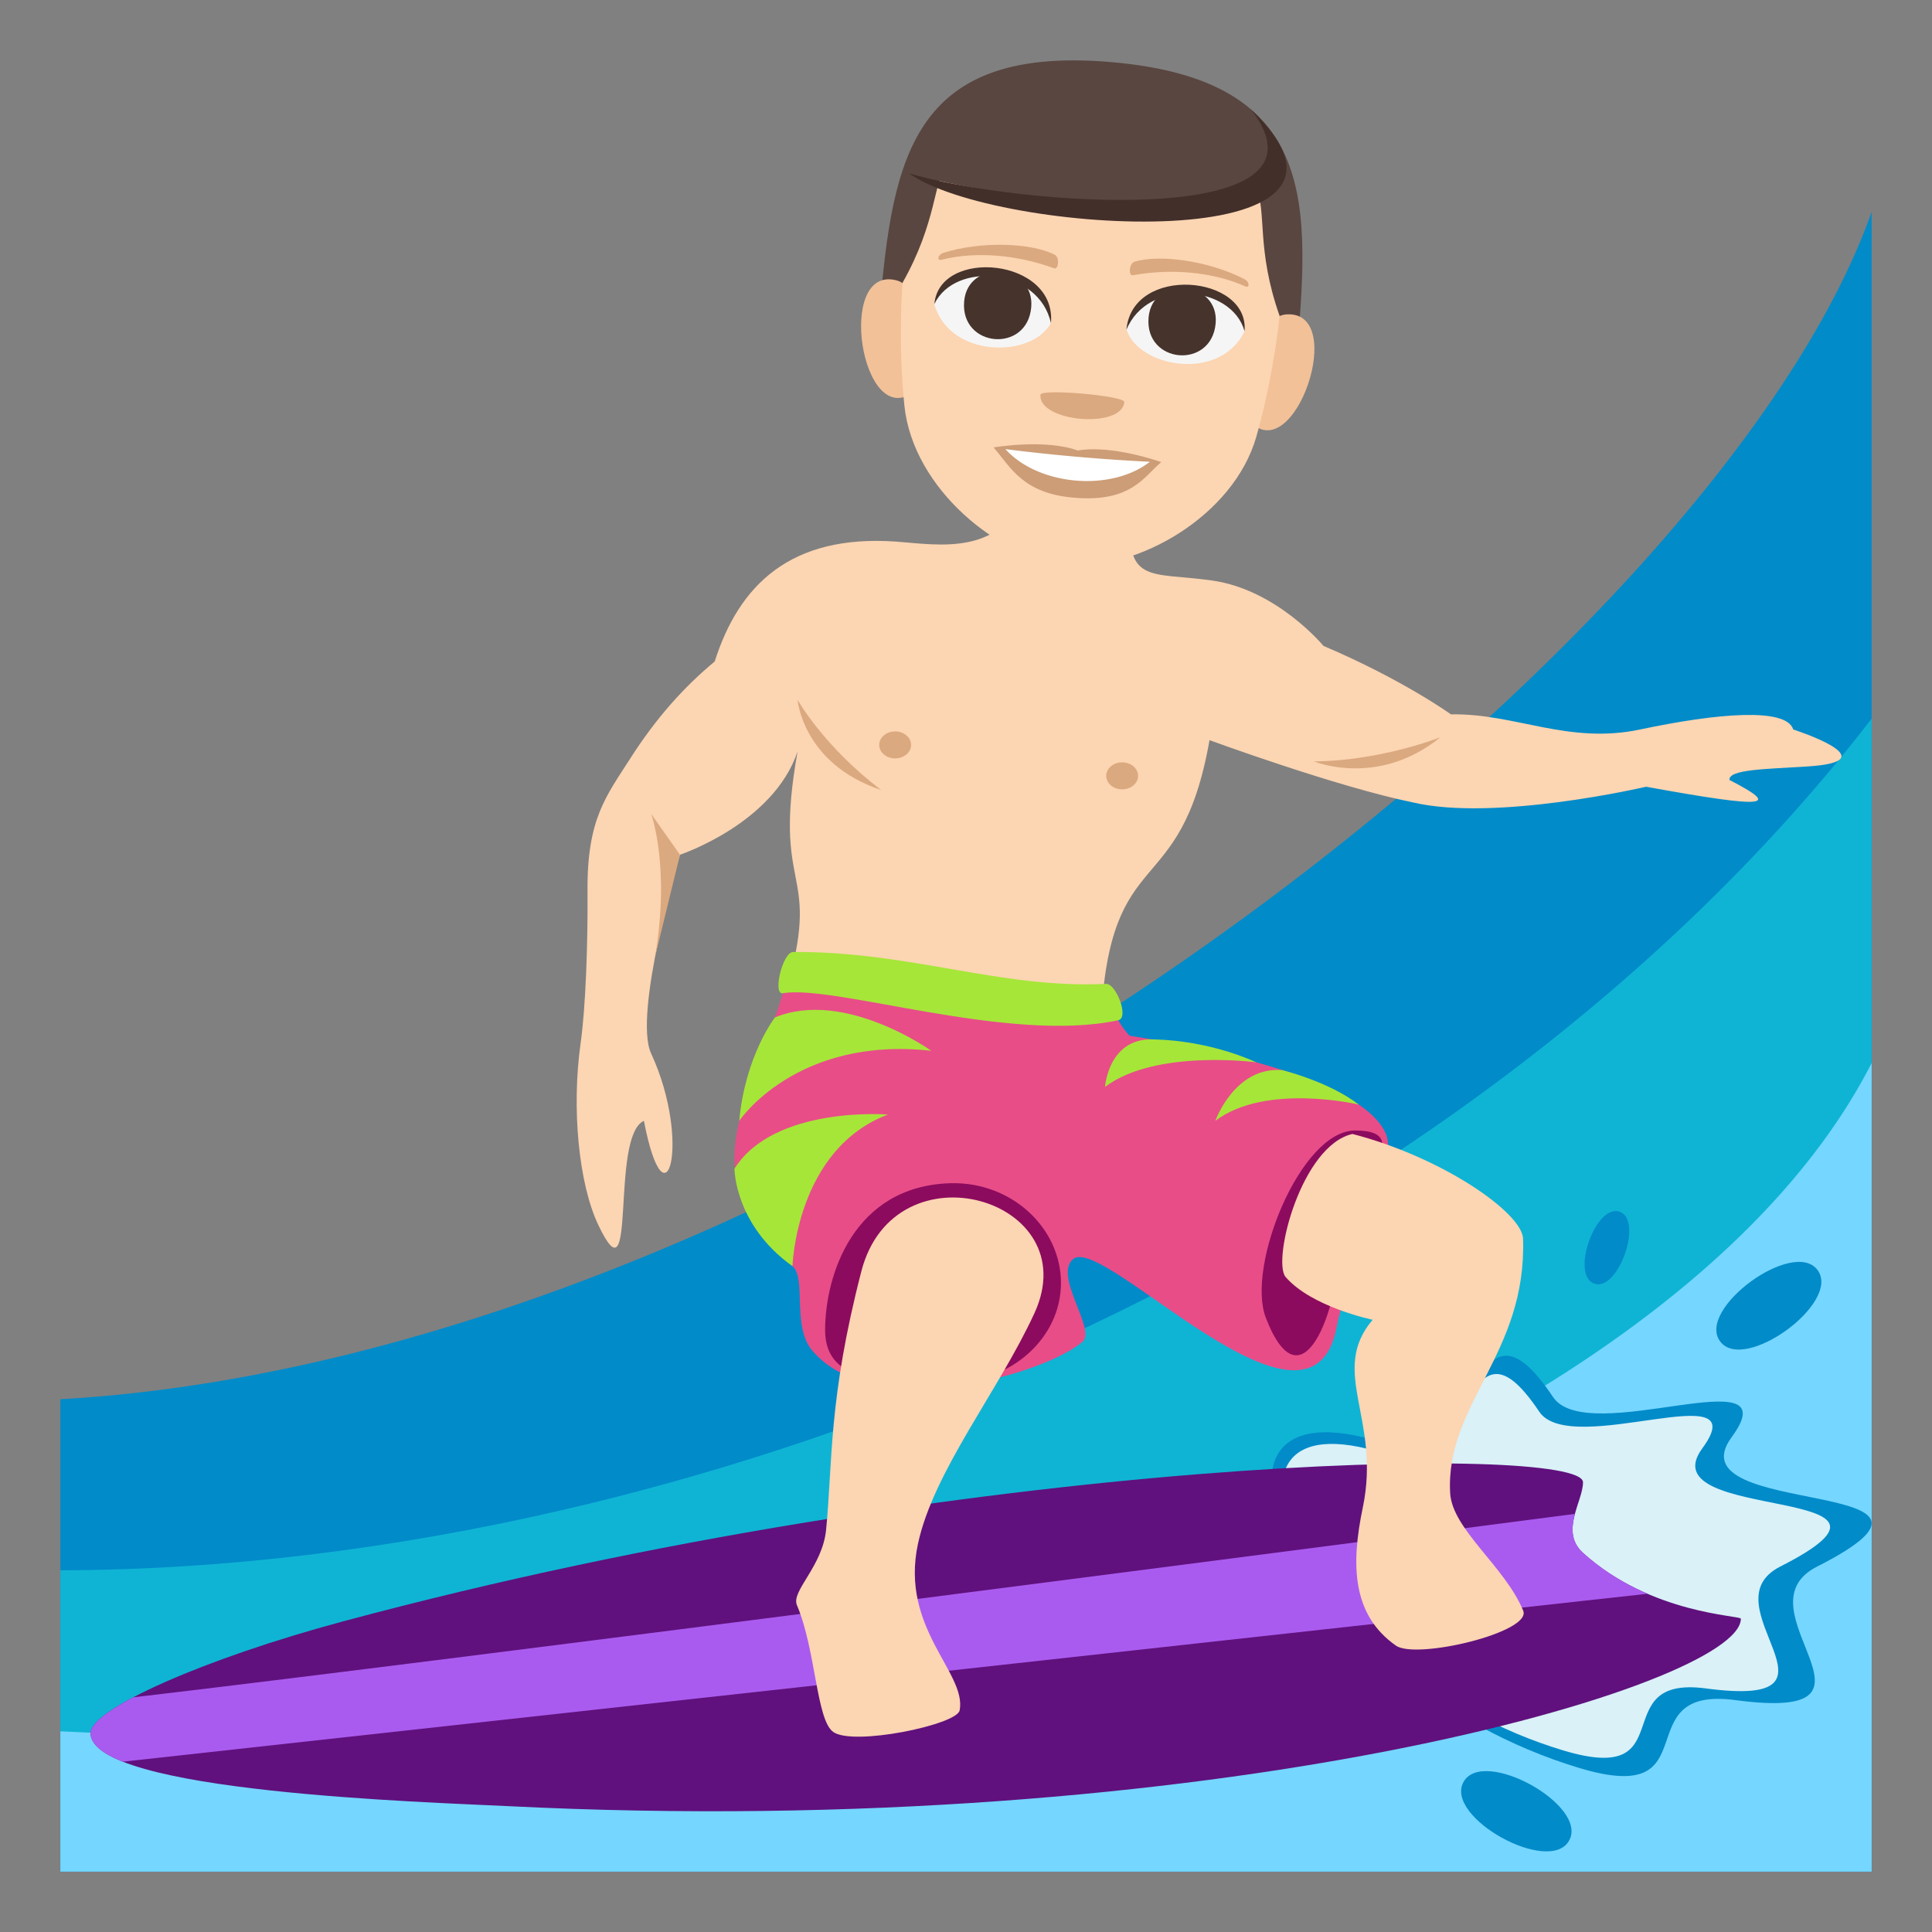
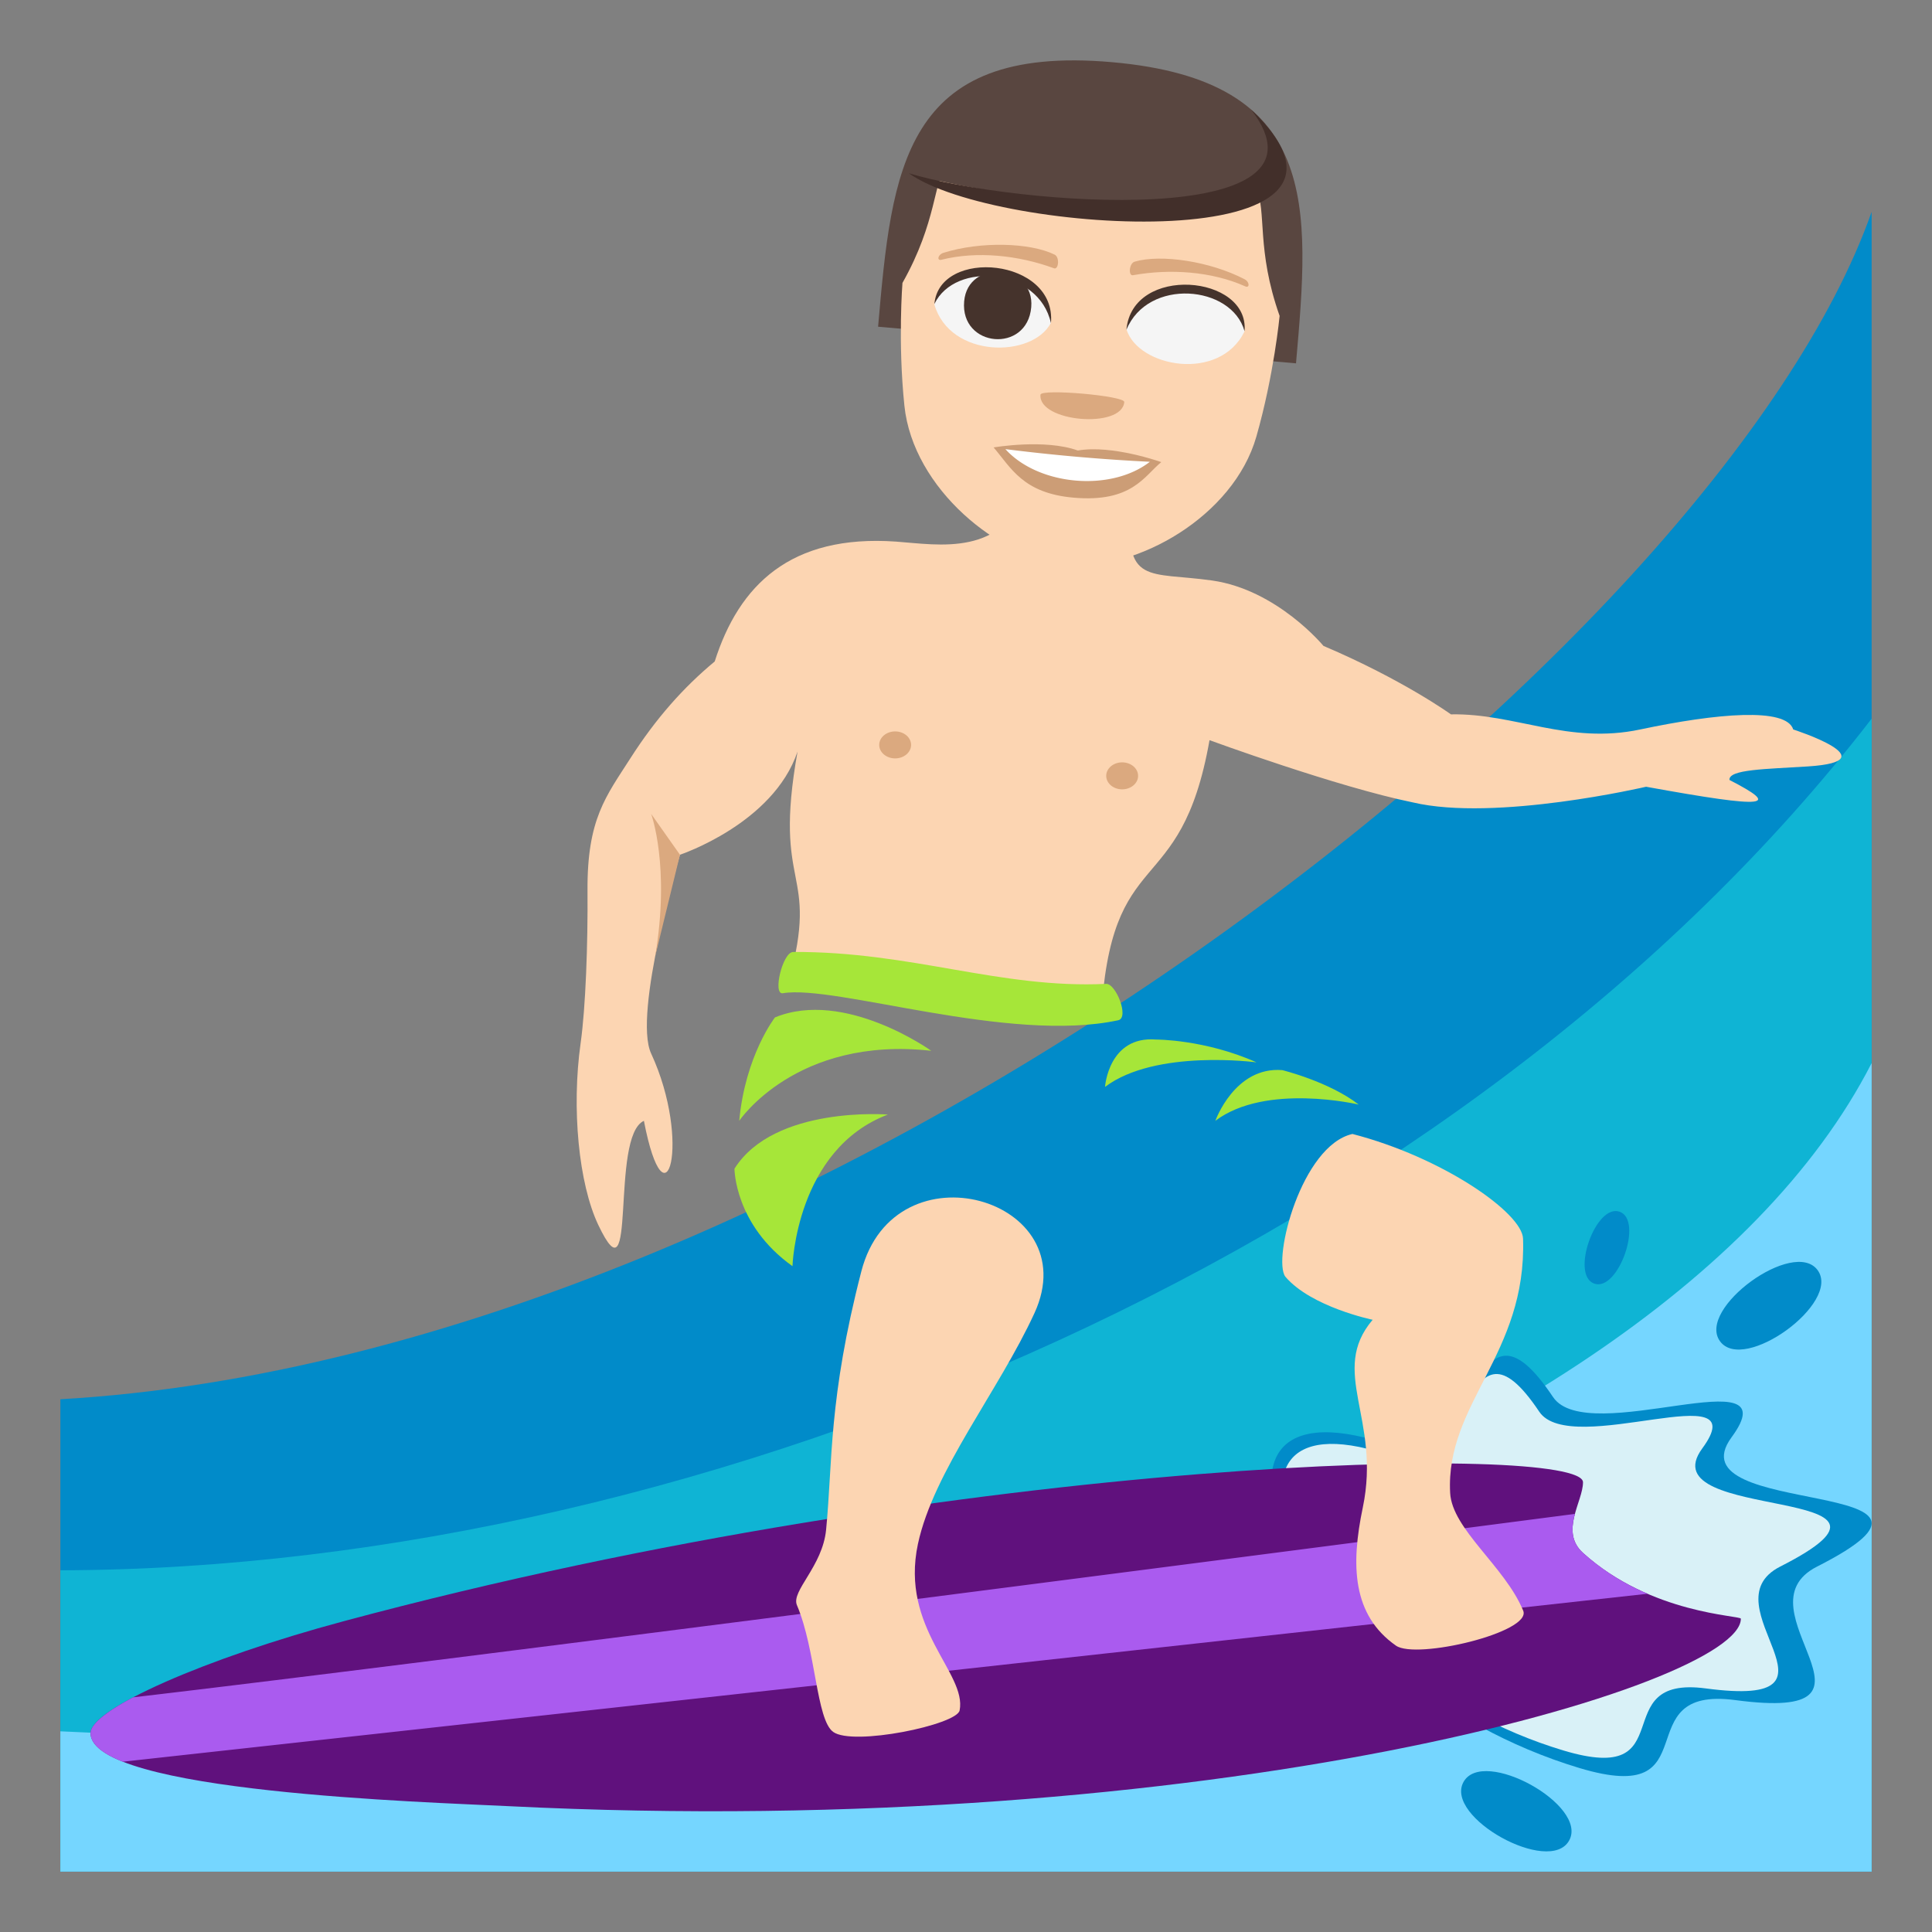
<svg xmlns="http://www.w3.org/2000/svg" width="64" height="64">
  <rect width="100%" height="100%" fill="#808080" stroke="none" />
  <path fill="#018BC9" d="M62 7.017C56.932 21.443 27.334 44.902 2 46.352V62h60V7.017z" />
  <path fill="#0FB4D4" d="M2 62h60V23.807C48.641 41.131 23.597 51.973 2 52.018V62z" />
  <path fill="#75D6FF" d="M62 35.217C54.58 49.723 24.33 58.529 2 57.352V62h60V35.217z" />
  <path fill="#018BC9" d="M52.32 58.568c4.406 1.326 1.479-2.74 5.166-2.25 5.686.758-.043-3.029 2.709-4.424 5.938-3.012-4.848-1.543-2.834-4.283 2.012-2.738-4.77.377-5.916-1.334-2.779-4.15-2.404 2.57-5.557 1.541-7.525-2.455-2.95 7.93 6.432 10.75z" />
  <path fill="#D9F1F7" d="M51.787 57.986c4.023 1.209 1.352-2.502 4.717-2.055 5.191.691-.039-2.766 2.473-4.039 5.42-2.748-4.424-1.41-2.588-3.91 1.838-2.5-4.354.346-5.4-1.219-2.537-3.787-2.193 2.348-5.072 1.408-6.872-2.241-2.694 7.239 5.87 9.815z" />
  <path fill="#FCD5B2" d="M59.889 25.389c2.758-.178-.486-1.225-.486-1.225-.229-.736-2.523-.539-5.066 0-2.398.508-4.133-.539-6.273-.5 0 0-1.588-1.148-4.223-2.268 0 0-1.531-1.859-3.688-2.166-2.107-.299-2.943.178-2.678-2.488l-3.408-.678c-.775 2.422-2.98 1.977-4.389 1.877-3.494-.244-5.2 1.445-6.002 3.971-1.033.857-1.95 1.887-2.796 3.211-.802 1.254-1.433 2.006-1.418 4.373.014 1.777-.062 3.887-.228 5.059-.305 2.168-.064 4.654.585 6.023 1.312 2.762.374-2.93 1.511-3.449.718 3.721 1.592.688.24-2.229-.612-1.32.955-6.586.955-6.586s3.092-1.027 3.895-3.418c-.836 4.666.744 3.813-.288 7.609 0 0 10.335 1.33 10.335 1.309.313-6.031 2.633-3.83 3.6-9.295 0 0 4.223 1.549 6.732 2.061 2.736.648 7.73-.518 7.73-.518 4.115.748 4.439.641 2.762-.225-.033-.353 1.203-.358 2.598-.448z" />
  <path fill-rule="evenodd" clip-rule="evenodd" fill="#60117D" d="M16.812 59.83C14.217 59.699 3 59.375 3 57.41c0-.799 3.789-2.473 8.376-3.703 20.731-5.568 41.063-5.889 41.063-4.605 0 .639-.779 1.635 0 2.34 2.248 2.035 5.229 2.068 5.229 2.18 0 2.21-17.441 7.378-40.856 6.208z" />
  <path fill="#AA5BEF" d="M52.439 51.441c-.42-.381-.385-.844-.268-1.291-5.797.754-37.65 4.898-47.76 6.076C3.523 56.697 3 57.115 3 57.41c0 .371.4.684 1.068.949l50.512-5.564a7.695 7.695 0 0 1-2.141-1.354z" />
-   <path fill-rule="evenodd" clip-rule="evenodd" fill="#E84D88" d="M36.795 33.287s.225.604.623 1.023c3.693.572 7.828 1.666 8.492 3.254.465 1.107-1.35 4.857-1.623 6.365-.828 4.549-7.711-3.033-8.73-2.227-.68.539.762 2.338.309 2.74-1.193 1.053-6.826 2.734-8.941.32-.713-.813-.194-2.393-.672-2.82-3.622-3.25-1.213-5.535-.12-9.744-.001.001 1.808.726 10.662 1.089z" />
  <path fill-rule="evenodd" clip-rule="evenodd" fill="#DBA97F" d="M21.57 26.961l.955 1.354-.822 3.369c.505-2.995-.133-4.723-.133-4.723z" />
  <ellipse fill-rule="evenodd" clip-rule="evenodd" fill="#DBA97F" cx="37.173" cy="25.701" rx=".528" ry=".447" />
  <ellipse fill-rule="evenodd" clip-rule="evenodd" fill="#DBA97F" cx="29.653" cy="24.676" rx=".528" ry=".447" />
-   <path fill-rule="evenodd" clip-rule="evenodd" fill="#DBA97F" d="M26.42 23.182s.174 2.123 2.771 2.988c-1.9-1.436-2.771-2.988-2.771-2.988zm17.103 2.039s2.113.883 4.188-.795c-2.287.84-4.188.795-4.188.795z" />
-   <path fill-rule="evenodd" clip-rule="evenodd" fill="#8C0B5E" d="M35.146 42.498c0 1.822-1.645 3.301-3.671 3.301s-4.142.092-4.142-1.73.941-4.775 4.142-4.873c2.027-.061 3.671 1.478 3.671 3.302zm9.19-1.041c0 1.822-1.201 5.305-2.404 2.195-.658-1.705 1.154-6.203 2.957-6.203 2.318 0-.553 2.184-.553 4.008z" />
  <path fill-rule="evenodd" clip-rule="evenodd" fill="#FCD5B2" d="M34.27 43.494c1.732-3.783-4.636-5.643-5.737-1.379-1.095 4.236-.946 6.291-1.167 8.557-.118 1.219-1.166 2.033-.967 2.5.631 1.488.639 3.791 1.2 4.199.659.48 4.099-.236 4.19-.711.244-1.244-1.982-2.709-1.381-5.516.519-2.417 2.68-5.076 3.862-7.65zm16.183-2.461c-.027-.857-2.672-2.699-5.652-3.469-1.688.385-2.652 4.143-2.223 4.727.861 1.01 2.893 1.428 2.893 1.428-1.457 1.717.287 3.279-.326 6.217-.404 1.922-.346 3.566 1.098 4.578.672.471 4.51-.441 4.215-1.158-.604-1.465-2.355-2.693-2.42-3.902-.157-2.968 2.54-4.591 2.415-8.421z" />
  <path fill-rule="evenodd" clip-rule="evenodd" fill="#A6E639" d="M24.33 38.715s0 1.859 1.922 3.229c0 0 .113-3.869 3.16-5.023 0-.001-3.766-.3-5.082 1.794zm1.342-5.012s-.985 1.262-1.184 3.426c0 0 1.885-2.818 6.361-2.32.001 0-2.866-2.055-5.177-1.106zm12.623.733s1.625-.006 3.328.756c0 0-3.344-.451-5.018.814 0 0 .114-1.695 1.69-1.57zm4.182 1.013s1.551.381 2.531 1.141c0 0-3.076-.727-4.748.539 0 0 .64-1.807 2.217-1.68zm-5.434-1.652c-3.621.781-9.375-1.188-11.11-.895-.347.059-.01-1.363.341-1.367 3.918-.02 6.857 1.225 10.371 1.057.32-.014.773 1.123.398 1.205z" />
  <path fill="#018BC9" d="M56.977 44.43c-.783-1.078 2.453-3.43 3.236-2.352s-2.453 3.43-3.236 2.352zM48.48 59.031c.645-1.166 4.145.77 3.5 1.938-.644 1.166-4.144-.77-3.5-1.938zm4.331-16.51c-.793-.279.047-2.662.842-2.381.792.28-.048 2.661-.842 2.381z" />
  <path fill="#594640" d="M36.83 2.059c-6.92-.606-7.287 3.558-7.742 8.764l13.844 1.213c.456-5.208.818-9.372-6.102-9.977z" />
-   <path fill="#F2C198" d="M30.285 12.968c.811-.632.369-3.43-.583-3.68-2.034-.533-1.166 5.044.583 3.68zm11.096.97c-.688-.763.23-3.442 1.213-3.522 2.095-.171.273 5.17-1.213 3.522z" />
  <path fill="#FCD5B2" d="M36.587 4.834c-7.229-.633-4.39.459-6.692 4.538 0 0-.156 1.949.065 4.073.286 2.739 3.136 5.072 5.413 5.271s5.488-1.604 6.245-4.251c.587-2.054.771-4 .771-4-1.559-4.416 1.428-4.998-5.802-5.631z" />
  <path fill="#F5F5F5" d="M41.225 10.981c-.82 1.683-3.519 1.19-3.91-.071.548-1.925 3.705-1.818 3.91.071z" />
-   <path fill="#45332C" d="M38.048 10.518c-.134 1.535 2.087 1.73 2.222.193.125-1.426-2.097-1.62-2.222-.193z" />
  <path fill="#45332C" d="M41.227 10.97c.164-1.871-3.724-2.211-3.913-.045.709-1.729 3.487-1.485 3.913.045z" />
  <path fill="#F5F5F5" d="M30.951 10.083c.518 1.8 3.26 1.783 3.863.609-.205-1.991-3.332-2.434-3.863-.609z" />
  <path fill="#45332C" d="M34.161 10.177c-.134 1.536-2.355 1.341-2.222-.195.125-1.426 2.346-1.231 2.222.195z" />
  <path fill="#45332C" d="M30.953 10.07c.163-1.869 4.051-1.529 3.861.635-.399-1.824-3.176-2.067-3.861-.635z" />
  <path fill="#CC9D76" d="M35.704 14.924c-1.093-.395-2.789-.102-2.789-.102.578.674.97 1.518 2.652 1.664 1.928.168 2.335-.715 2.901-1.178.001.001-1.62-.583-2.764-.384z" />
  <path fill="#FFF" d="M33.305 14.878c1.092 1.208 3.492 1.426 4.786.419a63.147 63.147 0 0 1-4.786-.419z" />
  <path fill="#DBA97F" d="M41.228 9.25c-1.149-.598-2.774-.836-3.642-.582-.184.054-.215.478-.055.449 1.23-.222 2.617-.126 3.721.37.148.066.148-.149-.024-.237zm-9.978-.874c1.236-.388 2.877-.341 3.688.06.171.085.129.508-.023.451-1.174-.432-2.556-.578-3.729-.282-.159.041-.122-.171.064-.229z" />
  <path fill="#594640" d="M42.171 4.68c2.269 3.762-9.619 1.792-12.063 1.059-.001 0 4.091-4.667 12.063-1.059z" />
  <path fill="#422F2A" d="M30.107 5.739c3.51 1.065 14.451 1.917 11.336-2.112 5.219 4.965-8.464 4.17-11.336 2.112z" />
  <path fill="#DBA97F" d="M37.243 13.318c-.078.902-2.855.66-2.776-.243.018-.208 2.795.036 2.776.243z" />
</svg>